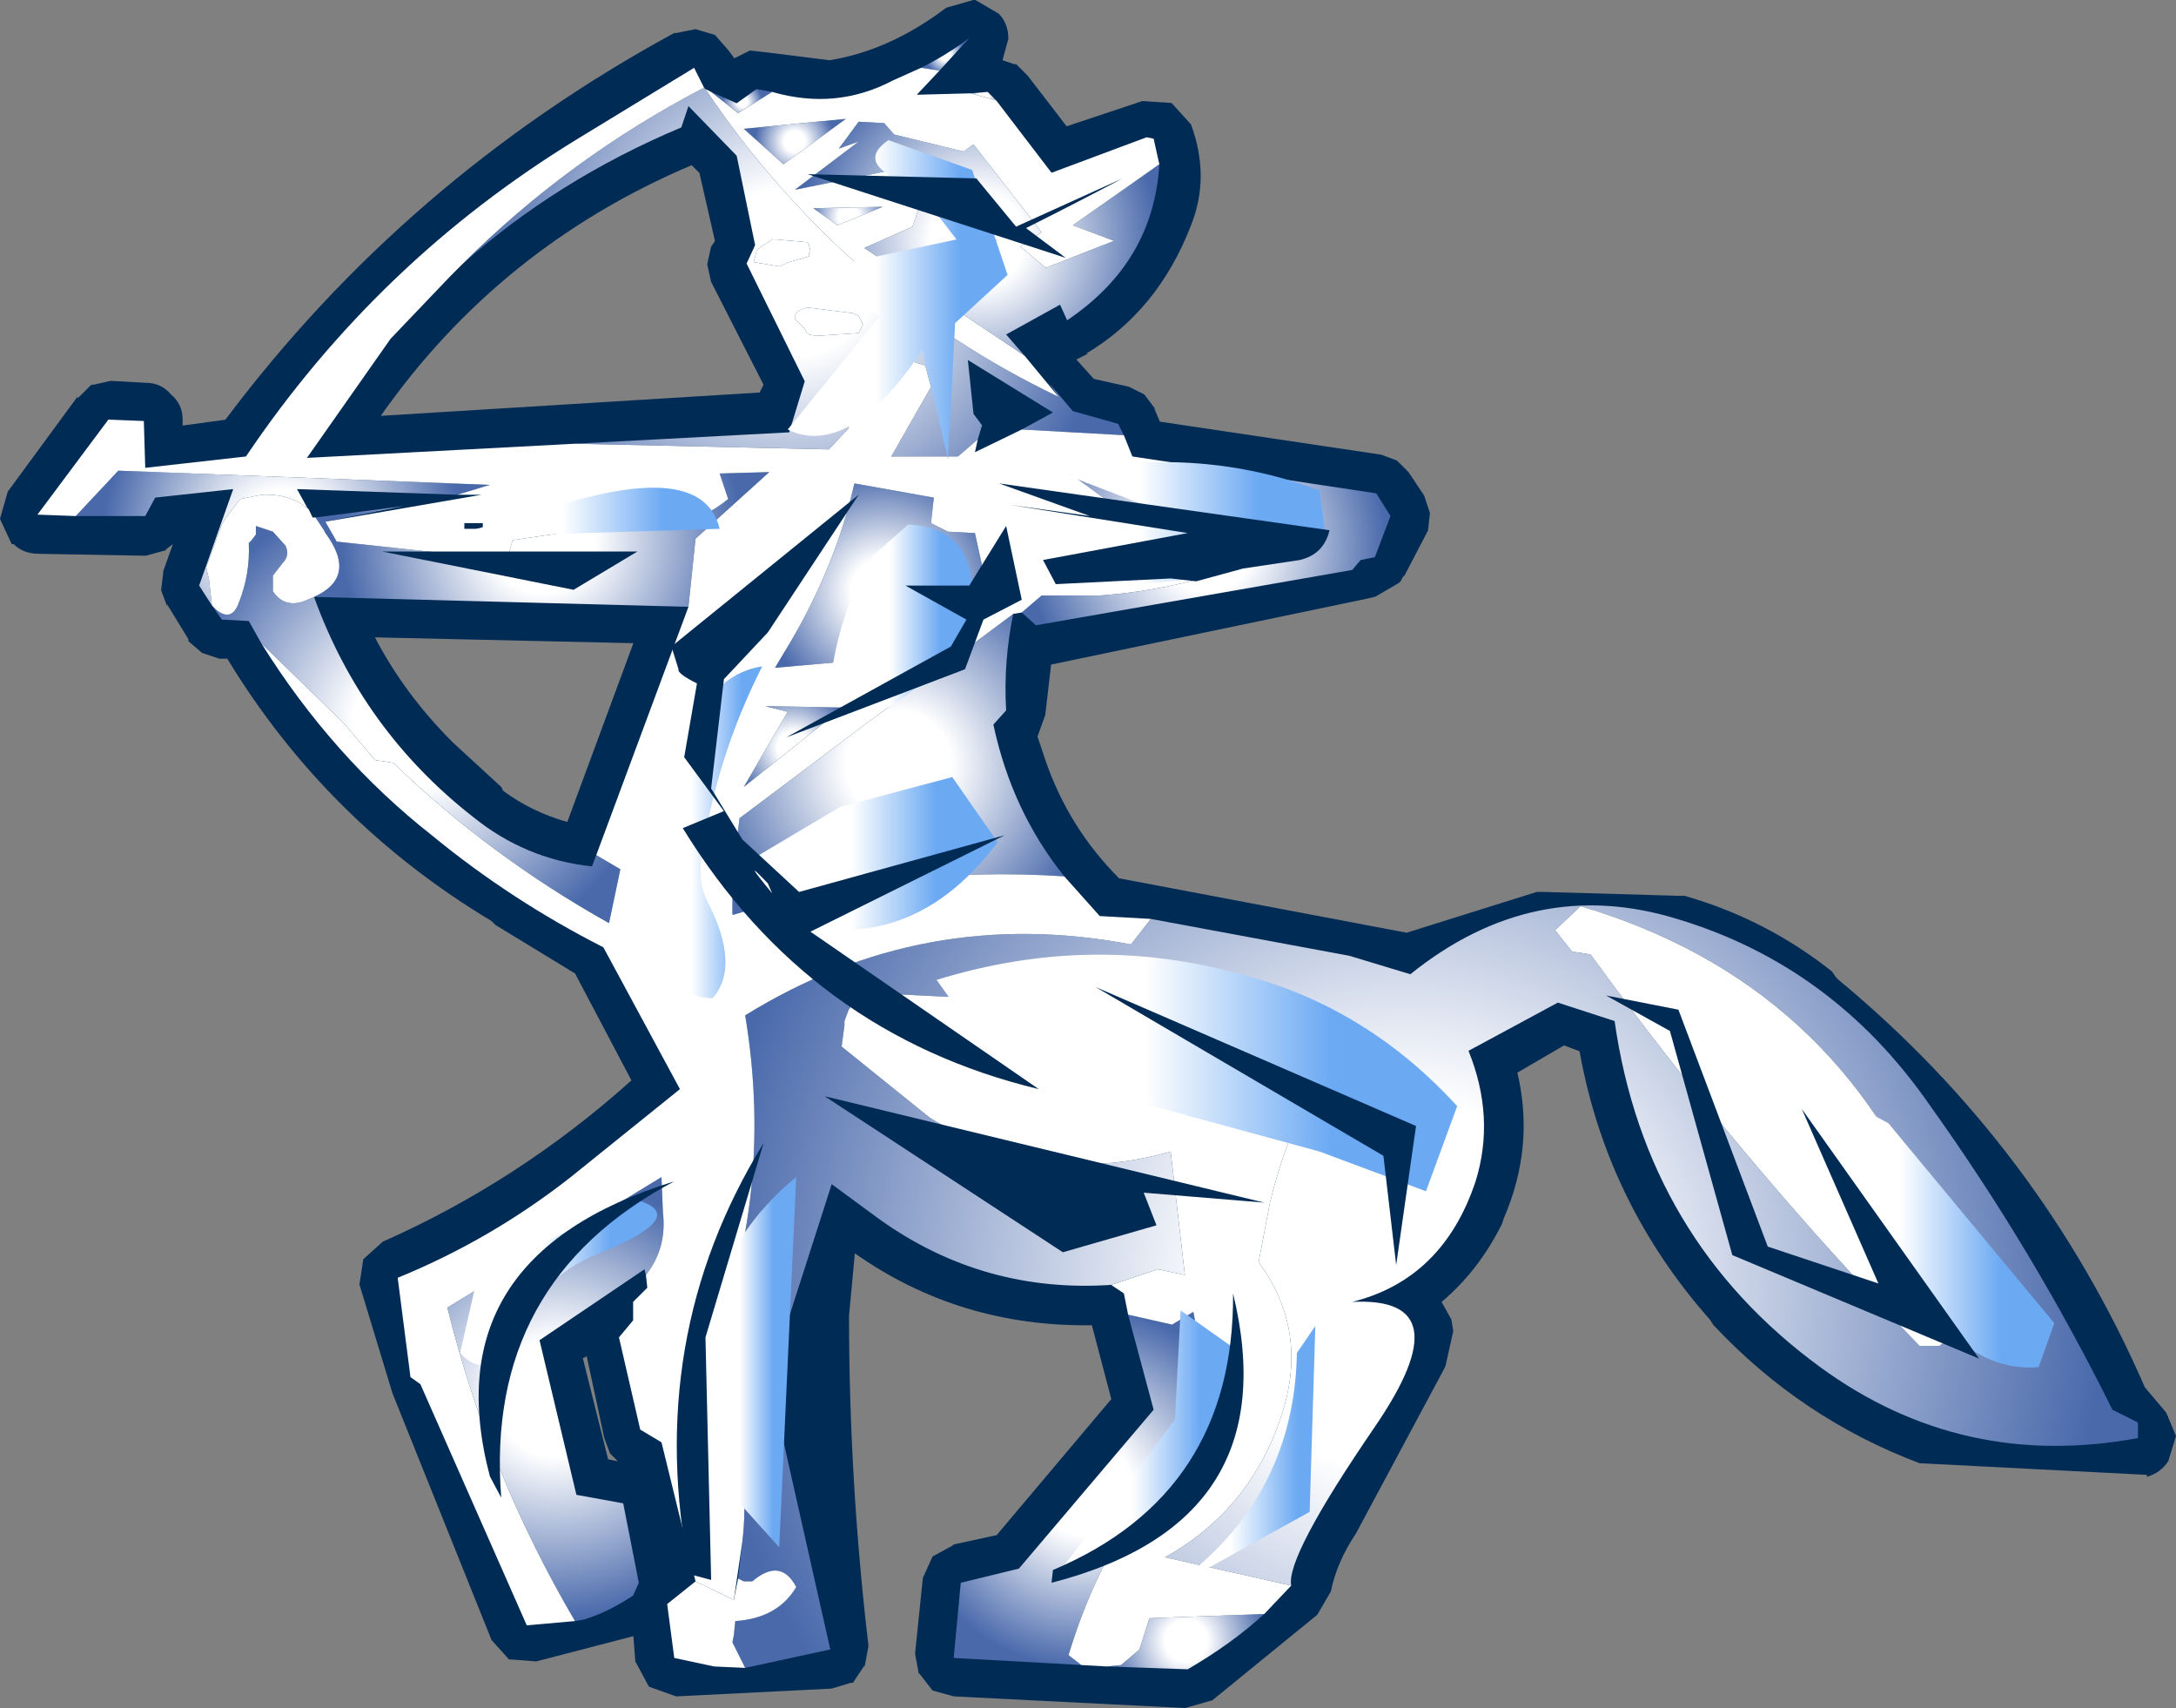
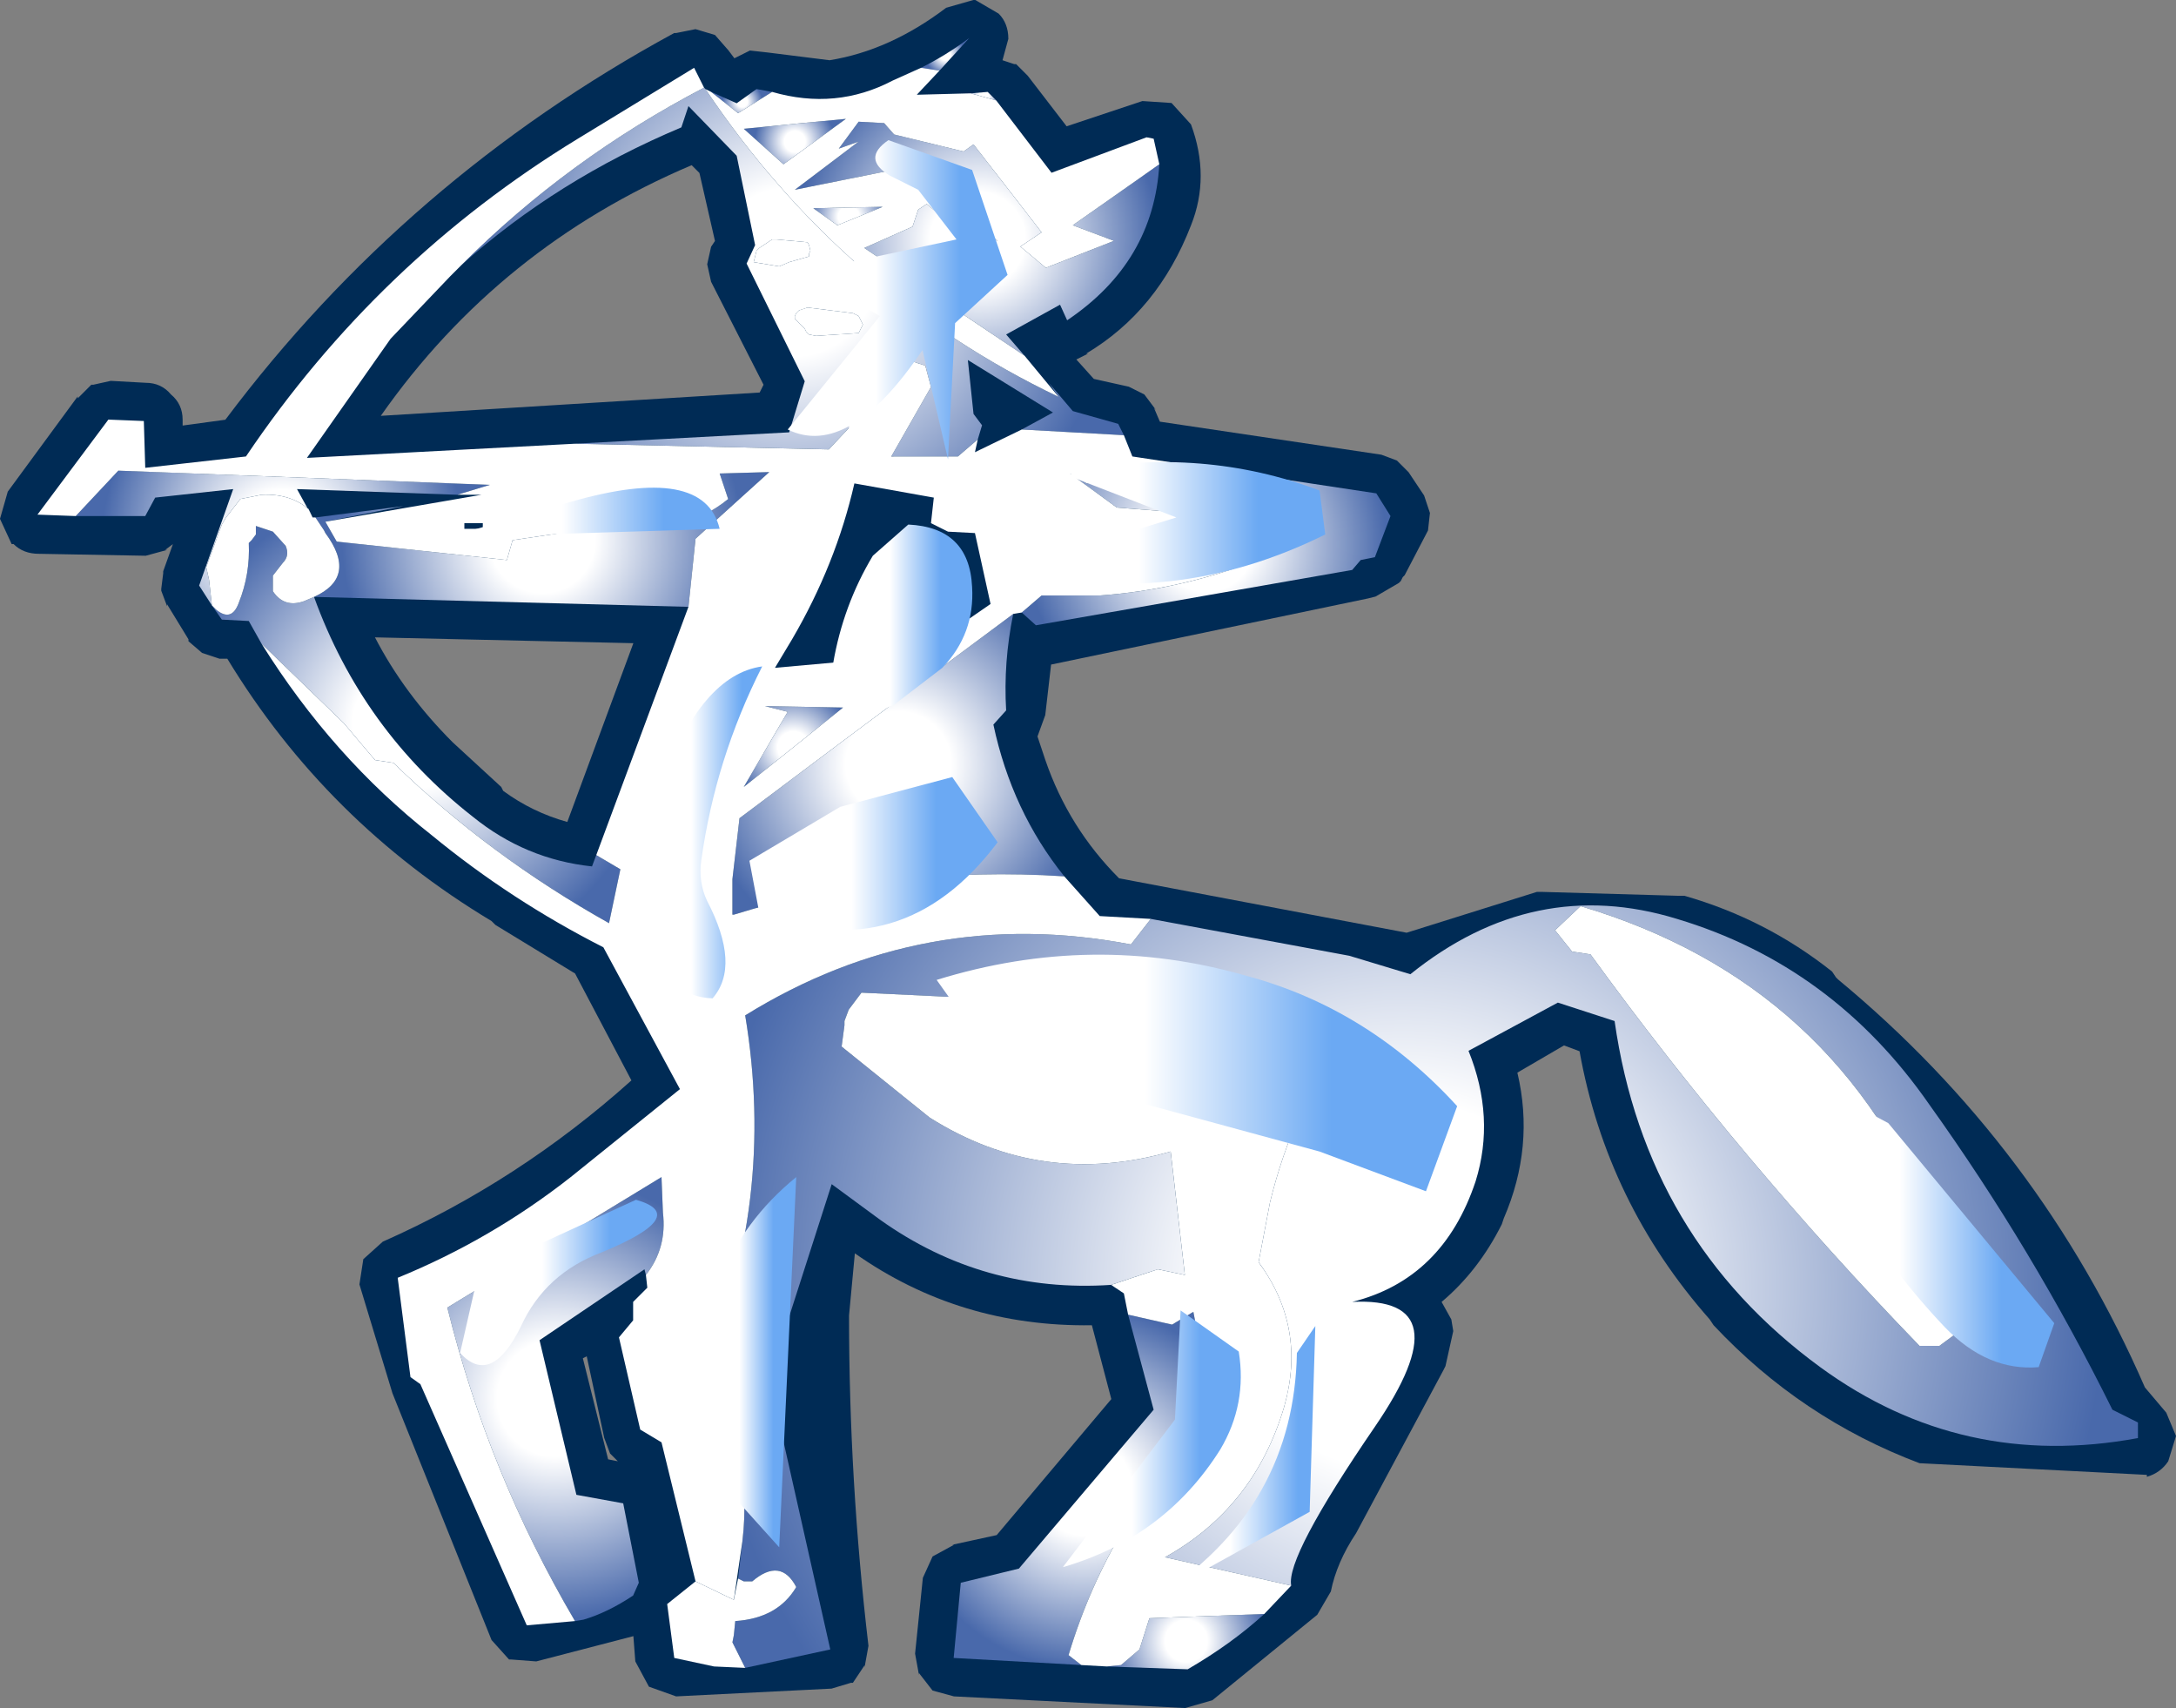
<svg xmlns="http://www.w3.org/2000/svg" xmlns:xlink="http://www.w3.org/1999/xlink" height="43.95" width="56">
  <rect width="100%" height="100%" fill="#808080" stroke="none" />
  <g transform="translate(28 42.95)">
    <use height="43.95" transform="translate(-28 -42.95)" width="56" xlink:href="#shape0" />
    <use height="57.5" transform="translate(-27.036 -41.972) scale(.73)" width="74.05" xlink:href="#sprite0" />
  </g>
  <defs id="defs238">
    <radialGradient cx="0" cy="0" gradientTransform="translate(-6.75 -49.2) scale(.016)" gradientUnits="userSpaceOnUse" id="gradient0" r="819.2" spreadMethod="pad">
      <stop offset=".227" stop-color="#fff" id="stop83" />
      <stop offset=".863" stop-color="#4969ab" id="stop85" />
    </radialGradient>
    <radialGradient cx="0" cy="0" gradientTransform="translate(7.85 -39.6) scale(.009)" gradientUnits="userSpaceOnUse" id="gradient1" r="819.2" spreadMethod="pad">
      <stop offset=".227" stop-color="#fff" id="stop88" />
      <stop offset=".863" stop-color="#4969ab" id="stop90" />
    </radialGradient>
    <radialGradient cx="0" cy="0" gradientTransform="translate(14.8 -13.45) scale(.035)" gradientUnits="userSpaceOnUse" id="gradient2" r="819.2" spreadMethod="pad">
      <stop offset=".227" stop-color="#fff" id="stop93" />
      <stop offset=".863" stop-color="#4969ab" id="stop95" />
    </radialGradient>
    <radialGradient cx="0" cy="0" gradientTransform="translate(3.55 -6.35) scale(.009)" gradientUnits="userSpaceOnUse" id="gradient3" r="819.2" spreadMethod="pad">
      <stop offset=".227" stop-color="#fff" id="stop98" />
      <stop offset=".863" stop-color="#4969ab" id="stop100" />
    </radialGradient>
    <radialGradient cx="0" cy="0" gradientTransform="translate(7.15 -.95) scale(.004)" gradientUnits="userSpaceOnUse" id="gradient4" r="819.2" spreadMethod="pad">
      <stop offset=".227" stop-color="#fff" id="stop103" />
      <stop offset=".863" stop-color="#4969ab" id="stop105" />
    </radialGradient>
    <radialGradient cx="0" cy="0" gradientTransform="translate(-8.5 -55.2) scale(.001)" gradientUnits="userSpaceOnUse" id="gradient5" r="819.2" spreadMethod="pad">
      <stop offset=".227" stop-color="#fff" id="stop108" />
      <stop offset=".863" stop-color="#4969ab" id="stop110" />
    </radialGradient>
    <radialGradient cx="0" cy="0" gradientTransform="translate(-.2 -50.35) scale(.009)" gradientUnits="userSpaceOnUse" id="gradient6" r="819.2" spreadMethod="pad">
      <stop offset=".227" stop-color="#fff" id="stop113" />
      <stop offset=".863" stop-color="#4969ab" id="stop115" />
    </radialGradient>
    <radialGradient cx="0" cy="0" gradientTransform="translate(-1.35 -56.85) scale(.001)" gradientUnits="userSpaceOnUse" id="gradient7" r="819.2" spreadMethod="pad">
      <stop offset=".227" stop-color="#fff" id="stop118" />
      <stop offset=".863" stop-color="#4969ab" id="stop120" />
    </radialGradient>
    <radialGradient cx="0" cy="0" gradientTransform="translate(0 -55.4) scale(.001)" gradientUnits="userSpaceOnUse" id="gradient8" r="819.2" spreadMethod="pad">
      <stop offset=".227" stop-color="#fff" id="stop123" />
      <stop offset=".863" stop-color="#4969ab" id="stop125" />
    </radialGradient>
    <radialGradient cx="0" cy="0" gradientTransform="translate(-6.65 -53.8) scale(.002)" gradientUnits="userSpaceOnUse" id="gradient9" r="819.2" spreadMethod="pad">
      <stop offset=".227" stop-color="#fff" id="stop128" />
      <stop offset=".863" stop-color="#4969ab" id="stop130" />
    </radialGradient>
    <radialGradient cx="0" cy="0" gradientTransform="translate(-24.7 -39.85) scale(.009)" gradientUnits="userSpaceOnUse" id="gradient10" r="819.2" spreadMethod="pad">
      <stop offset=".227" stop-color="#fff" id="stop133" />
      <stop offset=".863" stop-color="#4969ab" id="stop135" />
    </radialGradient>
    <radialGradient cx="0" cy="0" gradientTransform="translate(-20 -33.25) scale(.012)" gradientUnits="userSpaceOnUse" id="gradient11" r="819.2" spreadMethod="pad">
      <stop offset=".227" stop-color="#fff" id="stop138" />
      <stop offset=".863" stop-color="#4969ab" id="stop140" />
    </radialGradient>
    <radialGradient cx="0" cy="0" gradientTransform="translate(-15.55 -39.75) scale(.01)" gradientUnits="userSpaceOnUse" id="gradient12" r="819.2" spreadMethod="pad">
      <stop offset=".227" stop-color="#fff" id="stop143" />
      <stop offset=".863" stop-color="#4969ab" id="stop145" />
    </radialGradient>
    <radialGradient cx="0" cy="0" gradientTransform="translate(-17.95 -40.25) scale(0)" gradientUnits="userSpaceOnUse" id="gradient13" r="819.2" spreadMethod="pad">
      <stop offset=".227" stop-color="#fff" id="stop148" />
      <stop offset=".863" stop-color="#4969ab" id="stop150" />
    </radialGradient>
    <radialGradient cx="0" cy="0" gradientTransform="translate(-4.75 -51.15) scale(.002)" gradientUnits="userSpaceOnUse" id="gradient14" r="819.2" spreadMethod="pad">
      <stop offset=".227" stop-color="#fff" id="stop153" />
      <stop offset=".863" stop-color="#4969ab" id="stop155" />
    </radialGradient>
    <radialGradient cx="0" cy="0" gradientTransform="translate(-3.55 -37.95) scale(.006)" gradientUnits="userSpaceOnUse" id="gradient15" r="819.2" spreadMethod="pad">
      <stop offset=".227" stop-color="#fff" id="stop158" />
      <stop offset=".863" stop-color="#4969ab" id="stop160" />
    </radialGradient>
    <radialGradient cx="0" cy="0" gradientTransform="translate(-6.7 -32.45) scale(.003)" gradientUnits="userSpaceOnUse" id="gradient16" r="819.2" spreadMethod="pad">
      <stop offset=".227" stop-color="#fff" id="stop163" />
      <stop offset=".863" stop-color="#4969ab" id="stop165" />
    </radialGradient>
    <radialGradient cx="0" cy="0" gradientTransform="translate(-3 -31.85) scale(.01)" gradientUnits="userSpaceOnUse" id="gradient17" r="819.2" spreadMethod="pad">
      <stop offset=".227" stop-color="#fff" id="stop168" />
      <stop offset=".863" stop-color="#4969ab" id="stop170" />
    </radialGradient>
    <radialGradient cx="0" cy="0" gradientTransform="translate(-15.1 -9.5) scale(.011)" gradientUnits="userSpaceOnUse" id="gradient18" r="819.2" spreadMethod="pad">
      <stop offset=".227" stop-color="#fff" id="stop173" />
      <stop offset=".863" stop-color="#4969ab" id="stop175" />
    </radialGradient>
    <linearGradient gradientTransform="matrix(.007 0 0 .003 6.55 -40.4)" gradientUnits="userSpaceOnUse" id="gradient19" spreadMethod="pad" x1="-819.2" x2="819.2">
      <stop offset=".408" stop-color="#fff" id="stop178" />
      <stop offset=".773" stop-color="#6ba9f3" id="stop180" />
    </linearGradient>
    <linearGradient gradientTransform="matrix(.011 0 0 .005 7.35 -20.8)" gradientUnits="userSpaceOnUse" id="gradient20" spreadMethod="pad" x1="-819.2" x2="819.2">
      <stop offset=".408" stop-color="#fff" id="stop183" />
      <stop offset=".773" stop-color="#6ba9f3" id="stop185" />
    </linearGradient>
    <linearGradient gradientTransform="matrix(.004 0 0 .006 5.85 -8.1)" gradientUnits="userSpaceOnUse" id="gradient21" spreadMethod="pad" x1="-819.2" x2="819.2">
      <stop offset=".408" stop-color="#fff" id="stop188" />
      <stop offset=".773" stop-color="#6ba9f3" id="stop190" />
    </linearGradient>
    <linearGradient gradientTransform="matrix(.004 0 0 .006 9.3 -7.3)" gradientUnits="userSpaceOnUse" id="gradient22" spreadMethod="pad" x1="-819.2" x2="819.2">
      <stop offset=".408" stop-color="#fff" id="stop193" />
      <stop offset=".773" stop-color="#6ba9f3" id="stop195" />
    </linearGradient>
    <linearGradient gradientTransform="matrix(.006 0 0 .007 33.2 -15.9)" gradientUnits="userSpaceOnUse" id="gradient23" spreadMethod="pad" x1="-819.2" x2="819.2">
      <stop offset=".408" stop-color="#fff" id="stop198" />
      <stop offset=".773" stop-color="#6ba9f3" id="stop200" />
    </linearGradient>
    <linearGradient gradientTransform="matrix(.005 0 0 .007 -3.05 -48.25)" gradientUnits="userSpaceOnUse" id="gradient24" spreadMethod="pad" x1="-819.2" x2="819.2">
      <stop offset=".408" stop-color="#fff" id="stop203" />
      <stop offset=".773" stop-color="#6ba9f3" id="stop205" />
    </linearGradient>
    <linearGradient gradientTransform="matrix(.003 0 0 .004 -2.85 -37)" gradientUnits="userSpaceOnUse" id="gradient25" spreadMethod="pad" x1="-819.2" x2="819.2">
      <stop offset=".408" stop-color="#fff" id="stop208" />
      <stop offset=".773" stop-color="#6ba9f3" id="stop210" />
    </linearGradient>
    <linearGradient gradientTransform="matrix(.006 0 0 .001 -13.95 -40.5)" gradientUnits="userSpaceOnUse" id="gradient26" spreadMethod="pad" x1="-819.2" x2="819.2">
      <stop offset=".408" stop-color="#fff" id="stop213" />
      <stop offset=".773" stop-color="#6ba9f3" id="stop215" />
    </linearGradient>
    <linearGradient gradientTransform="matrix(.003 0 0 .007 -9.85 -29.6)" gradientUnits="userSpaceOnUse" id="gradient27" spreadMethod="pad" x1="-819.2" x2="819.2">
      <stop offset=".408" stop-color="#fff" id="stop218" />
      <stop offset=".773" stop-color="#6ba9f3" id="stop220" />
    </linearGradient>
    <linearGradient gradientTransform="matrix(.005 0 0 .003 -3.9 -28.65)" gradientUnits="userSpaceOnUse" id="gradient28" spreadMethod="pad" x1="-819.2" x2="819.2">
      <stop offset=".408" stop-color="#fff" id="stop223" />
      <stop offset=".773" stop-color="#6ba9f3" id="stop225" />
    </linearGradient>
    <linearGradient gradientTransform="matrix(.004 0 0 .004 -14.95 -13.7)" gradientUnits="userSpaceOnUse" id="gradient29" spreadMethod="pad" x1="-819.2" x2="819.2">
      <stop offset=".408" stop-color="#fff" id="stop228" />
      <stop offset=".773" stop-color="#6ba9f3" id="stop230" />
    </linearGradient>
    <linearGradient gradientTransform="matrix(.002 0 0 .008 -8.3 -10.85)" gradientUnits="userSpaceOnUse" id="gradient30" spreadMethod="pad" x1="-819.2" x2="819.2">
      <stop offset=".408" stop-color="#fff" id="stop233" />
      <stop offset=".773" stop-color="#6ba9f3" id="stop235" />
    </linearGradient>
    <g id="shape0" transform="translate(28 42.95)">
      <path d="M2.15-40.3l.5.55q.5 1.35 0 2.6-.85 2.2-2.7 3.3H0l-.3.15.45.5.9.2.4.2.3.4-.05-.05.15.35 5.7.85.4.15.3.3.4.6.15.45-.05.45-.6 1.15-.05.05-.05.1-.05.05-.6.35-.2.05-8.15 1.7-.15 1.3-.2.55.15.45.05.15q.6 1.75 1.9 3.05l7.4 1.4L11.55-20h.15l3.5.1h.15q2.1.6 3.8 1.95l.1.15.05.05q5.2 4.3 7.9 10.5l.55.65.25.6-.2.65q-.2.3-.55.4V-5l-5.85-.3q-3.05-1.15-5.3-3.55L16-9q-2.65-3-3.35-6.9l-.4-.15-1.2.7q.45 1.9-.35 3.75l-.05.15q-.6 1.2-1.55 2l.25.45.05.3-.2.9-.05.1L6.9-3.5q-.5.75-.65 1.5l-.35.6L3.2.8l-.7.2-5.95-.3L-4 .55-4.35.1v.05l-.1-.55.2-1.95.25-.55.55-.3h-.05l1.15-.25L.6-6.95l-.5-1.9Q-3.3-8.8-6-10.7l-.15 1.6q0 4.25.5 8.5l-.1.55V-.1l-.3.45h-.05l-.5.15-4 .2-.7-.25-.35-.65-.05-.65-2.5.65-.65-.05h-.05l-.45-.5-2.55-6.35-.85-2.8.1-.65.5-.45q3.5-1.55 6.4-4.15l-1.45-2.75-2.05-1.25-.1-.1q-4.25-2.55-6.8-6.75h-.2l-.45-.15-.35-.3v-.05l-.55-.9v.05l-.15-.4v-.05l.05-.4v-.05l.25-.7-.2.15h.05l-.55.15-2.75-.05q-.4 0-.65-.25h-.05l-.3-.65.2-.7 1.8-2.45v.05l.35-.35h.05l.45-.1.9.05q.4 0 .65.3.3.25.3.65v.15l1.1-.15q4.65-6.2 11.55-9.95h.05l.5-.1.5.15.35.4.15.2.3-.15.1-.05.45.05 1.6.2q1.55-.25 3-1.35l.7-.2h.05l.6.35q.25.25.25.65l-.15.55.3.1h.05l.3.3 1 1.3 1.95-.65.75.05m-20.5 13.75q.75 1.45 2 2.7l1.25 1.15.05.1q.75.55 1.65.8l1.7-4.6-6.65-.15m8.65-9.15l-.1-.45.1-.45.1-.15-.4-1.75-.2-.2q-4.95 2.1-8 6.45l9.75-.6.1-.2-1.35-2.65M-13-8l.65 2.6.25.05-.2-.2-.15-.4-.45-2.1-.1.05" id="path8" fill="#002b55" fill-rule="evenodd" stroke="none" />
    </g>
    <g id="sprite0" transform="translate(33.35 57.45)">
      <use height="57.5" transform="translate(-33.35 -57.45)" width="74.05" xlink:href="#shape1" id="use11" x="0" y="0" />
    </g>
    <g id="shape1" transform="translate(33.35 57.45)" fill-rule="evenodd" stroke="none">
      <path d="M4.95-43.45l-3.6-.2 1.1-.6-3-1.85.2 1.9.3.4-.15.5-.7.6h-2.35l1.4-2.45-.2-.75-.75-.25-1.95 1.85v.6l-.7.75-8.95-.2 7.55-.4.55-1.8-2.05-4.15.3-.65-.65-3.15-1.7-1.75-.25.75q-4.4 1.85-7.75 4.85 3.75-3.75 8.55-6.25l.05.05Q-5-48.45 2.65-44.8l-.35-.5.85 1 1.6.45.2.4m-11.15-4.5l-.15.05-.15.05-.1.1-.05.1v.1l.35.35.05.1.1.1.25.05 1.5-.1.05-.1.05-.1.05-.1-.05-.1-.05-.1-.05-.1-.2-.1-1.6-.2m.1-2l-.05-.2-.05-.1-1.1-.1h-.15l-.45.3-.1.1-.05.2-.05.2.3.05.6.1.35-.15.7-.2v-.1l.05-.1" id="path14" fill="url(#gradient0)" />
      <path d="M9.8-39.1v-1.4l-5.1-.4-1.65-1.2.6.35 3.25-.7 6.95 1.05.5.8-.55 1.45-.5.1-.3.35-11.15 1.95-.5-.45.7-.6H4.1Q7-38 9.8-39.1" id="path16" fill="url(#gradient1)" />
      <path d="M-8.65-3.15l.15-1.3q.4-3.3-1.4-5.95 2.6-6 1.5-12.6 6.3-3.9 13.6-2.5l.7-.9 7 1.3 2.15.65q4.35-3.5 9.4-1.95 5.5 1.65 8.9 6.55Q37-14.75 39.8-9.1l.9.45v.55q-6.2 1.15-11.2-2.5-6.15-4.5-7.25-12.2l-2-.65-3.15 1.7q.95 2.35.25 4.6Q16.2-13.7 13-12.9q3.95-.2.8 4.4-3.15 4.6-2.95 5.6l-4.45-1q3.15-1.75 4.2-5.3.8-2.8-.9-5.1l.4-2.1q.8-3.3 2.75-6.1l-.3-.5-16.85-.8-.45.6-.15.4v.15l-.1.75 3.1 2.5q3.95 2.5 8.5 1.2l.5 4.35-.95-.2-1.65.55q-4.5.3-8.15-2.3l-1.7-1.25-2.2 6.85L-5.4-.65l-3 .65-.45-.9.05-.25.05-.5q1.5-.1 2.15-1.2-.55-1.05-1.55-.2h-.3l-.2-.1M33-11.35h.7l.95-.7-1.05-3.3q-3.45-8.8-12.55-11.5l-.9.85.6.75.65.1q5.3 7.3 11.6 13.8" id="path18" fill="url(#gradient2)" />
      <path d="M3-.45l.45.35-4.5-.25L-.8-3l2.05-.5L6-9.1l-.9-3.35 1.55.35.75-.45.7 3.65Q4.45-5.3 3-.45" id="path20" fill="url(#gradient3)" />
      <path d="M4.35-.05l.5-.05.65-.55.35-1.1L9.9-1.9Q8.75-.85 7.2.05l-2.85-.1" id="path22" fill="url(#gradient4)" />
      <path d="M-8-55.65l.55.1-1.2.75-.95-.75.9.4.7-.5" id="path24" fill="url(#gradient5)" />
      <path d="M-4.4-53.8l-.7.25.7-.95.9.05.35.4 2.45.6.35-.25 2.4 3.1-.75.5.9.75 2.4-.95-1.45-.55L6.2-53q-.2 3.45-3.25 5.5l-.25-.55L.8-47l.65.75-5.65-3.8 1.7-.75.2-.6.3-.2L-.1-50l.1-.5.5.2-2.95-2.65-4.2.85 2.25-1.7" id="path26" fill="url(#gradient6)" />
      <path d="M-2.2-56.4q.9-.45 1.7-1.05l-1.05 1.15-.65-.1" id="path28" fill="url(#gradient7)" />
      <path d="M.15-55.55l.3.3-.9-.25.6-.05" id="path30" fill="url(#gradient8)" />
      <path d="M-8.45-54.25l3.6-.35-2.2 1.6-1.4-1.25" id="path32" fill="url(#gradient9)" />
      <path d="M-17.4-41.7l-1.15.35-5.65-.2.55 1-.15-.3q-.65-.55-1.65-.5l-.75.15-.5.65-.15.25-.55 1.5.1.45.1.9-.45-.7 1.2-3.4-2.75.3-.35.65H-32l1.5-1.6 13.1.5" id="path34" fill="url(#gradient10)" />
      <path d="M-23.6-37.75q1.7 4.7 5.6 7.75 1.85 1.5 4.2 1.75l.15-.4.85.5-.4 1.9q-4.2-2.35-7.6-5.65l-.65-.1-1.1-1.3-2.9-2.8-.45-.8-.95-.05-.35-.5.15.15q.55.45.8-.25.4-1 .35-2.1l.1-.1.15-.2v-.3l.6.2.45.5q.15.35-.1.6l-.35.45v.55q.4.6 1.1.35l.35-.15" id="path36" fill="url(#gradient11)" />
      <path d="M-23.6-37.75q1.55-.7.4-2.25l-.05-.1-.3-.45 3.1-.4-2.75.55.4.7 6 .65.2-.7 3.4-.5q2.55.4 4.2-.95l-.3-.9 1.75-.05-2.6 2.35-.25 2.4-13.2-.35" id="path38" fill="url(#gradient12)" />
      <path d="M-17.65-40.35v.2h-.65v-.2h.65" id="path40" fill="url(#gradient13)" />
      <path d="M-5.15-50.85l-.85-.6 2.45-.05-1.6.65" id="path42" fill="url(#gradient14)" />
-       <path d="M-4.55-41.75l2.8.5-.1.9.6.3.95.05.55 2.5-4.85 3.35.7-.55-.1-.85-3.35.3.6-1q1.55-2.65 2.2-5.5" id="path44" fill="url(#gradient15)" />
      <path d="M-6.9-33.7l-.8-.2 2.75.05-3.5 2.8 1.55-2.65" id="path46" fill="url(#gradient16)" />
      <path d="M.35-33.25Q1-30.2 2.85-27.9q-6-.4-11.65 1.35h-.05v-1.25l.25-2.15 9.65-7.2q-.35 1.7-.25 3.4l-.45.5" id="path48" fill="url(#gradient17)" />
      <path d="M-11.95-14.05l-3.7 2.5 1.3 5.45 1.65.3.55 2.8-.2.45q-.9.6-1.75.85l-.3.05q-3.05-5.2-4.5-11.05l7.55-4.6.05 1.25q.15 1.25-.6 2.2l-.05-.2" id="path50" fill="url(#gradient18)" />
      <path d="M-8.4 0l-1.1-.05-1.4-.3-.25-1.9 1-.8 1.35.65.15-.75.2.1h.3q1-.85 1.55.2-.65 1.1-2.15 1.2l-.05.5-.05.25.45.9" id="path52" fill="#fff" />
      <path d="M6-53.9l.2.9-3.05 2.15 1.45.55-2.4.95-.9-.75.75-.5-2.4-3.1-.35.25-2.45-.6-.35-.4-.9-.05-.7.95.7-.25-2.25 1.7 4.2-.85L.5-50.3l-.5-.2-.1.5-1.9-1.6-.3.2-.2.6-1.7.75 5.65 3.8 1.2 1.45Q-5-48.45-9.8-55.65l.2.1.95.75 1.2-.75q2.25.65 4.25-.4l1-.45.65.1-.8.85 1.9-.05.9.25L2.4-52.7l3.35-1.25.25.05m-.75 11.2l1.65.25-3.25.7-.6-.35 1.65 1.2 5.1.4v1.4Q7-38 4.1-37.8H2.05l-.7.6-.3.05-9.65 7.2-.25 2.15v1.25h.05q5.65-1.75 11.65-1.35l1.25 1.4 1.8.1-.7.9Q-2.1-26.9-8.4-23q1.1 6.6-1.5 12.6 1.8 2.65 1.4 5.95l-.3 2.05-1.35-.65-1.2-4.9-.75-.45-.75-3.25.5-.6v-.65l.5-.5-.05-.45q.75-.95.6-2.2l-.05-1.25-7.55 4.6q1.45 5.85 4.5 11.05l-1.7.15-3.75-8.5-.35-.25-.45-3.5q3.3-1.35 6.1-3.55l3.85-3.1-2.7-5q-3.25-1.65-6.05-3.95-3.5-2.75-6-6.75l2.9 2.8 1.1 1.3.65.1q3.4 3.3 7.6 5.65l.4-1.9-.85-.5 3.25-8.75.25-2.4 2.6-2.35-1.75.05.3.9q-1.65 1.35-4.2.95l-3.4.5-.2.7-6-.65-.4-.7 5.5-.95h-.85l1.15-.35-13.1-.5-1.5 1.6-1.35-.05 2.5-3.35 1.25.05.05 1.65 3.55-.4q4.65-6.9 11.7-11.2l4.1-2.5.35.7q-4.8 2.5-8.55 6.25l-.4.4-2.1 2.2-2.95 4.2 9.45-.5 8.95.2.7-.75v-.6l1.95-1.85.75.25.2.75-1.4 2.45H-.9l.7-.6-.1.45 1.65-.8 3.6.2.3.75M33-11.35q-6.3-6.5-11.6-13.8l-.65-.1-.6-.75.9-.85q9.1 2.7 12.55 11.5l1.05 3.3-.95.7H33M10.1-16.4l-.4 2.1q1.7 2.3.9 5.1-1.05 3.55-4.2 5.3l4.45 1-.95 1-4.05.15-.35 1.1-.65.55-.5.05-.9-.05L3-.45Q4.45-5.3 8.1-8.9l-.7-3.65-.75.45-1.55-.35-.15-.75-.45-.3 1.65-.55.95.2-.5-4.35q-4.55 1.3-8.5-1.2L-5-21.9l.1-.75v-.15l.15-.4.45-.6 16.85.8.3.5q-1.95 2.8-2.75 6.1M-8.45-54.25l1.4 1.25 2.2-1.6-3.6.35M-26.2-41.2l.75-.15q1-.05 1.65.5l.15.3h.1l.3.45.05.1q1.15 1.55-.4 2.25l-.35.15q-.7.25-1.1-.35v-.55l.35-.45q.25-.25.1-.6l-.45-.5-.6-.2v.3l-.15.2-.1.1q.05 1.1-.35 2.1-.25.7-.8.25l-.15-.15-.1-.9-.1-.45.55-1.5.15-.25.5-.65m8.55.85h-.65v.2h.65v-.2m12.5-10.5l1.6-.65-2.45.05.85.6m-1 .7l.05.2-.05.1v.1l-.7.2-.35.15-.6-.1-.3-.05.05-.2.05-.2.1-.1.45-.3h.15l1.1.1.05.1m-.05 2.2l1.6.2.2.1.05.1.05.1.05.1-.05.1-.05.1-.05.1-1.5.1-.25-.05-.1-.1-.05-.1-.35-.35v-.1l.05-.1.1-.1.15-.05.15-.05m1.65 6.2q-.65 2.85-2.2 5.5l-.6 1 3.35-.3.1.85-.7.55L.25-37.5-.3-40l-.95-.05-.6-.3.1-.9-2.8-.5M-6.9-33.7l-1.55 2.65 3.5-2.8-2.75-.05.8.2" id="path54" fill="#fff" />
      <path d="M.95-38.75l5.85-1.8L3.05-42l.1-.2q4.6-.85 8.7.7l.2 1.55q-5.45 2.7-11.1 1.2" id="path56" fill="url(#gradient19)" />
      <path d="M16.7-19.8l-1.1 3-3.75-1.4-11.4-3.1-2.1-2.95q5.5-1.7 10.9-.15 4.3 1.15 7.45 4.6" id="path58" fill="url(#gradient20)" />
      <path d="M2.8-3.55l3.95-5.2.2-3.85L9-11.15q.3 1.85-.65 3.45Q6.4-4.6 2.8-3.55" id="path60" fill="url(#gradient21)" />
      <path d="M11.7-12.05l-.2 6.55-5.15 2.85q4.6-3.1 4.7-8.45l.65-.95" id="path62" fill="url(#gradient22)" />
      <path d="M31.9-19.2l5.85 7.05-.55 1.55q-1.8.15-3.3-1.4-3.8-4-5.25-8.95l3.25 1.75" id="path64" fill="url(#gradient23)" />
      <path d="M-3.35-53.85L-.4-52.8l1.25 3.7L-1-47.4l-.25 4.8-.9-3.85q-2.6 3.85-4.75 2.8l3.25-4-2.7-1.55 5.4-1.15-1.35-1.75-1-.5q-1-.6-.05-1.25" id="path66" fill="url(#gradient24)" />
      <path d="M-2.65-40.3q2.15.1 2.25 2.2.1 1.65-1.05 2.85l-1.7 1.3q-1.7.8-2.1-.9l-.05-.55q.35-2.05 1.4-3.8l1.25-1.1" id="path68" fill="url(#gradient25)" />
      <path d="M-18.9-39.85l4.35-1.25q4.7-1.35 5.25.95l-9.6.3" id="path70" fill="url(#gradient26)" />
      <path d="M-11.6-25.55q-.7-2.9.25-5.6Q-9.95-35-7.8-35.3q-1.65 3.25-2.15 6.85-.1.75.2 1.4 1.2 2.3.2 3.45-1.6-.05-2.05-1.95" id="path72" fill="url(#gradient27)" />
      <path d="M-7.9-26.6l-.35-1.85 3.2-1.9 3.95-1.05 1.6 2.3q-3.35 4.45-8.4 2.5" id="path74" fill="url(#gradient28)" />
      <path d="M-12.25-16.5q1.95.55-1.2 1.85-2 .75-2.85 2.6-1.05 2.15-2.15.95l.65-2.85 5.55-2.55" id="path76" fill="url(#gradient29)" />
      <path d="M-9.9-7.25l-.1-1.4q-.35-5.6 3.4-8.65l-.6 13.05-2.7-3" id="path78" fill="url(#gradient30)" />
-       <path d="M1.15-50.8l3.75-1.7q-1.7.9-3.4 1.75l1.4 1.05-9.1-2.95 5.95.15 1.4 1.7m10 11.75l-2 .3-1.65.45-.9-.1-4.05.2-.45-.85L7.2-40 .9-41l2.85.4-3.2-1.15L12.2-40.1q-.2.85-1.05 1.05m-9.8 1.4l-1.35.7-.65 1.75-6.3 2.4 5.8-3.2.55-.95-2.15-1.2H-.5l1.3-2.1.55 2.6m22.85 15.2l-2.25-1.25 2.55.5 3.15 8.35 3.9 1.3-2.7-6.15 6.25 8.8-8.7-3.65-2.2-7.9M2.4-3l.05-.45q6.4-2.7 6.35-9.75Q10.75-5.15 2.4-3m3.25-13.75l.45 1.15-3.3.95-8.4-5.5L9.9-16.4l-4.25-.35m9.6-2.35l-.7 4.9-.45-3.85L3.95-24l11.3 4.9M-14.45-38l-6.75-1.35h9L-14.45-38m4.1 34.7q-1.65-8.3 2.6-15.2l-2.05 6.85.2 8.55-.75-.2m-7.05-3.45q-2.05-7.75 6.5-10.4Q-17.6-13.6-17-6l-.4-.75m9.95-20.55l-.15-.35q-1-1.05.15.35m-3.3-7.9L-11-36l6.6-5.35-3.2 4.85-1.55 1.65L-9.6-31l1.1 1.8 2 1.85 7.25-2-6.85 3.4 8.05 5.55q-8.1-1.95-12.55-9.2l1.45-.6-1.4-1.9.45-2.6q-.7-.35-.65-.5" id="path80" fill="#002b55" />
    </g>
  </defs>
</svg>